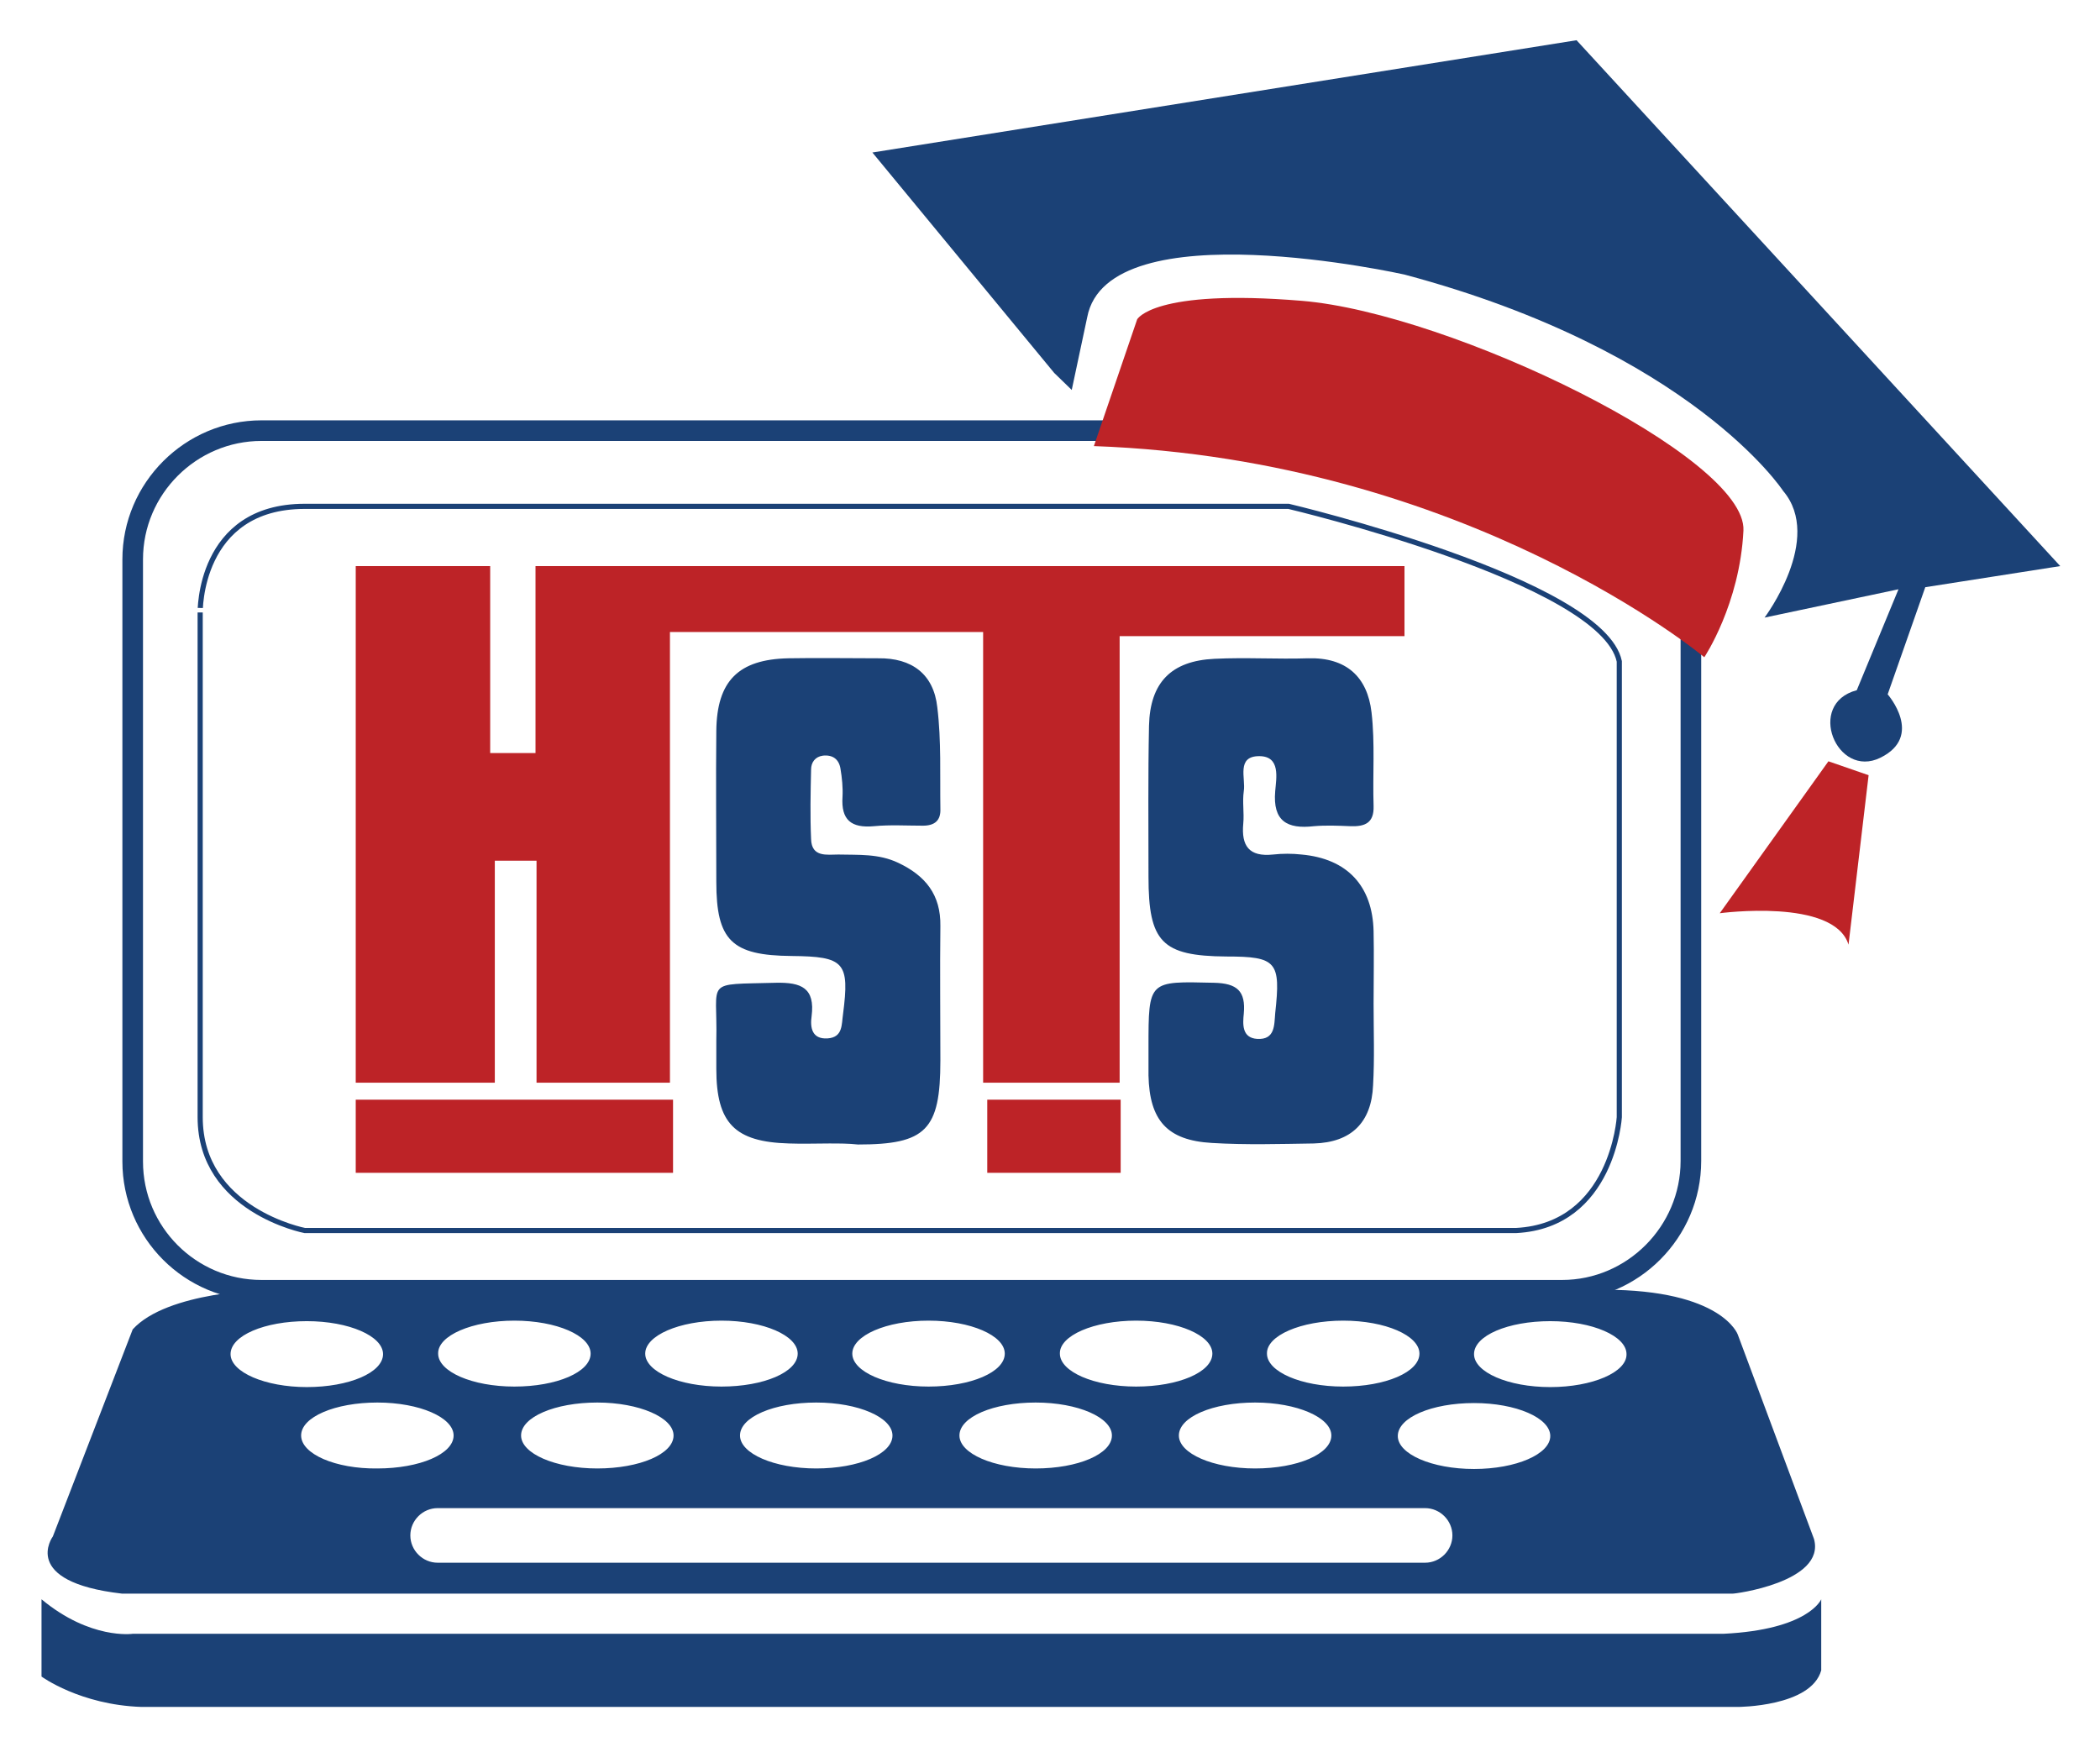
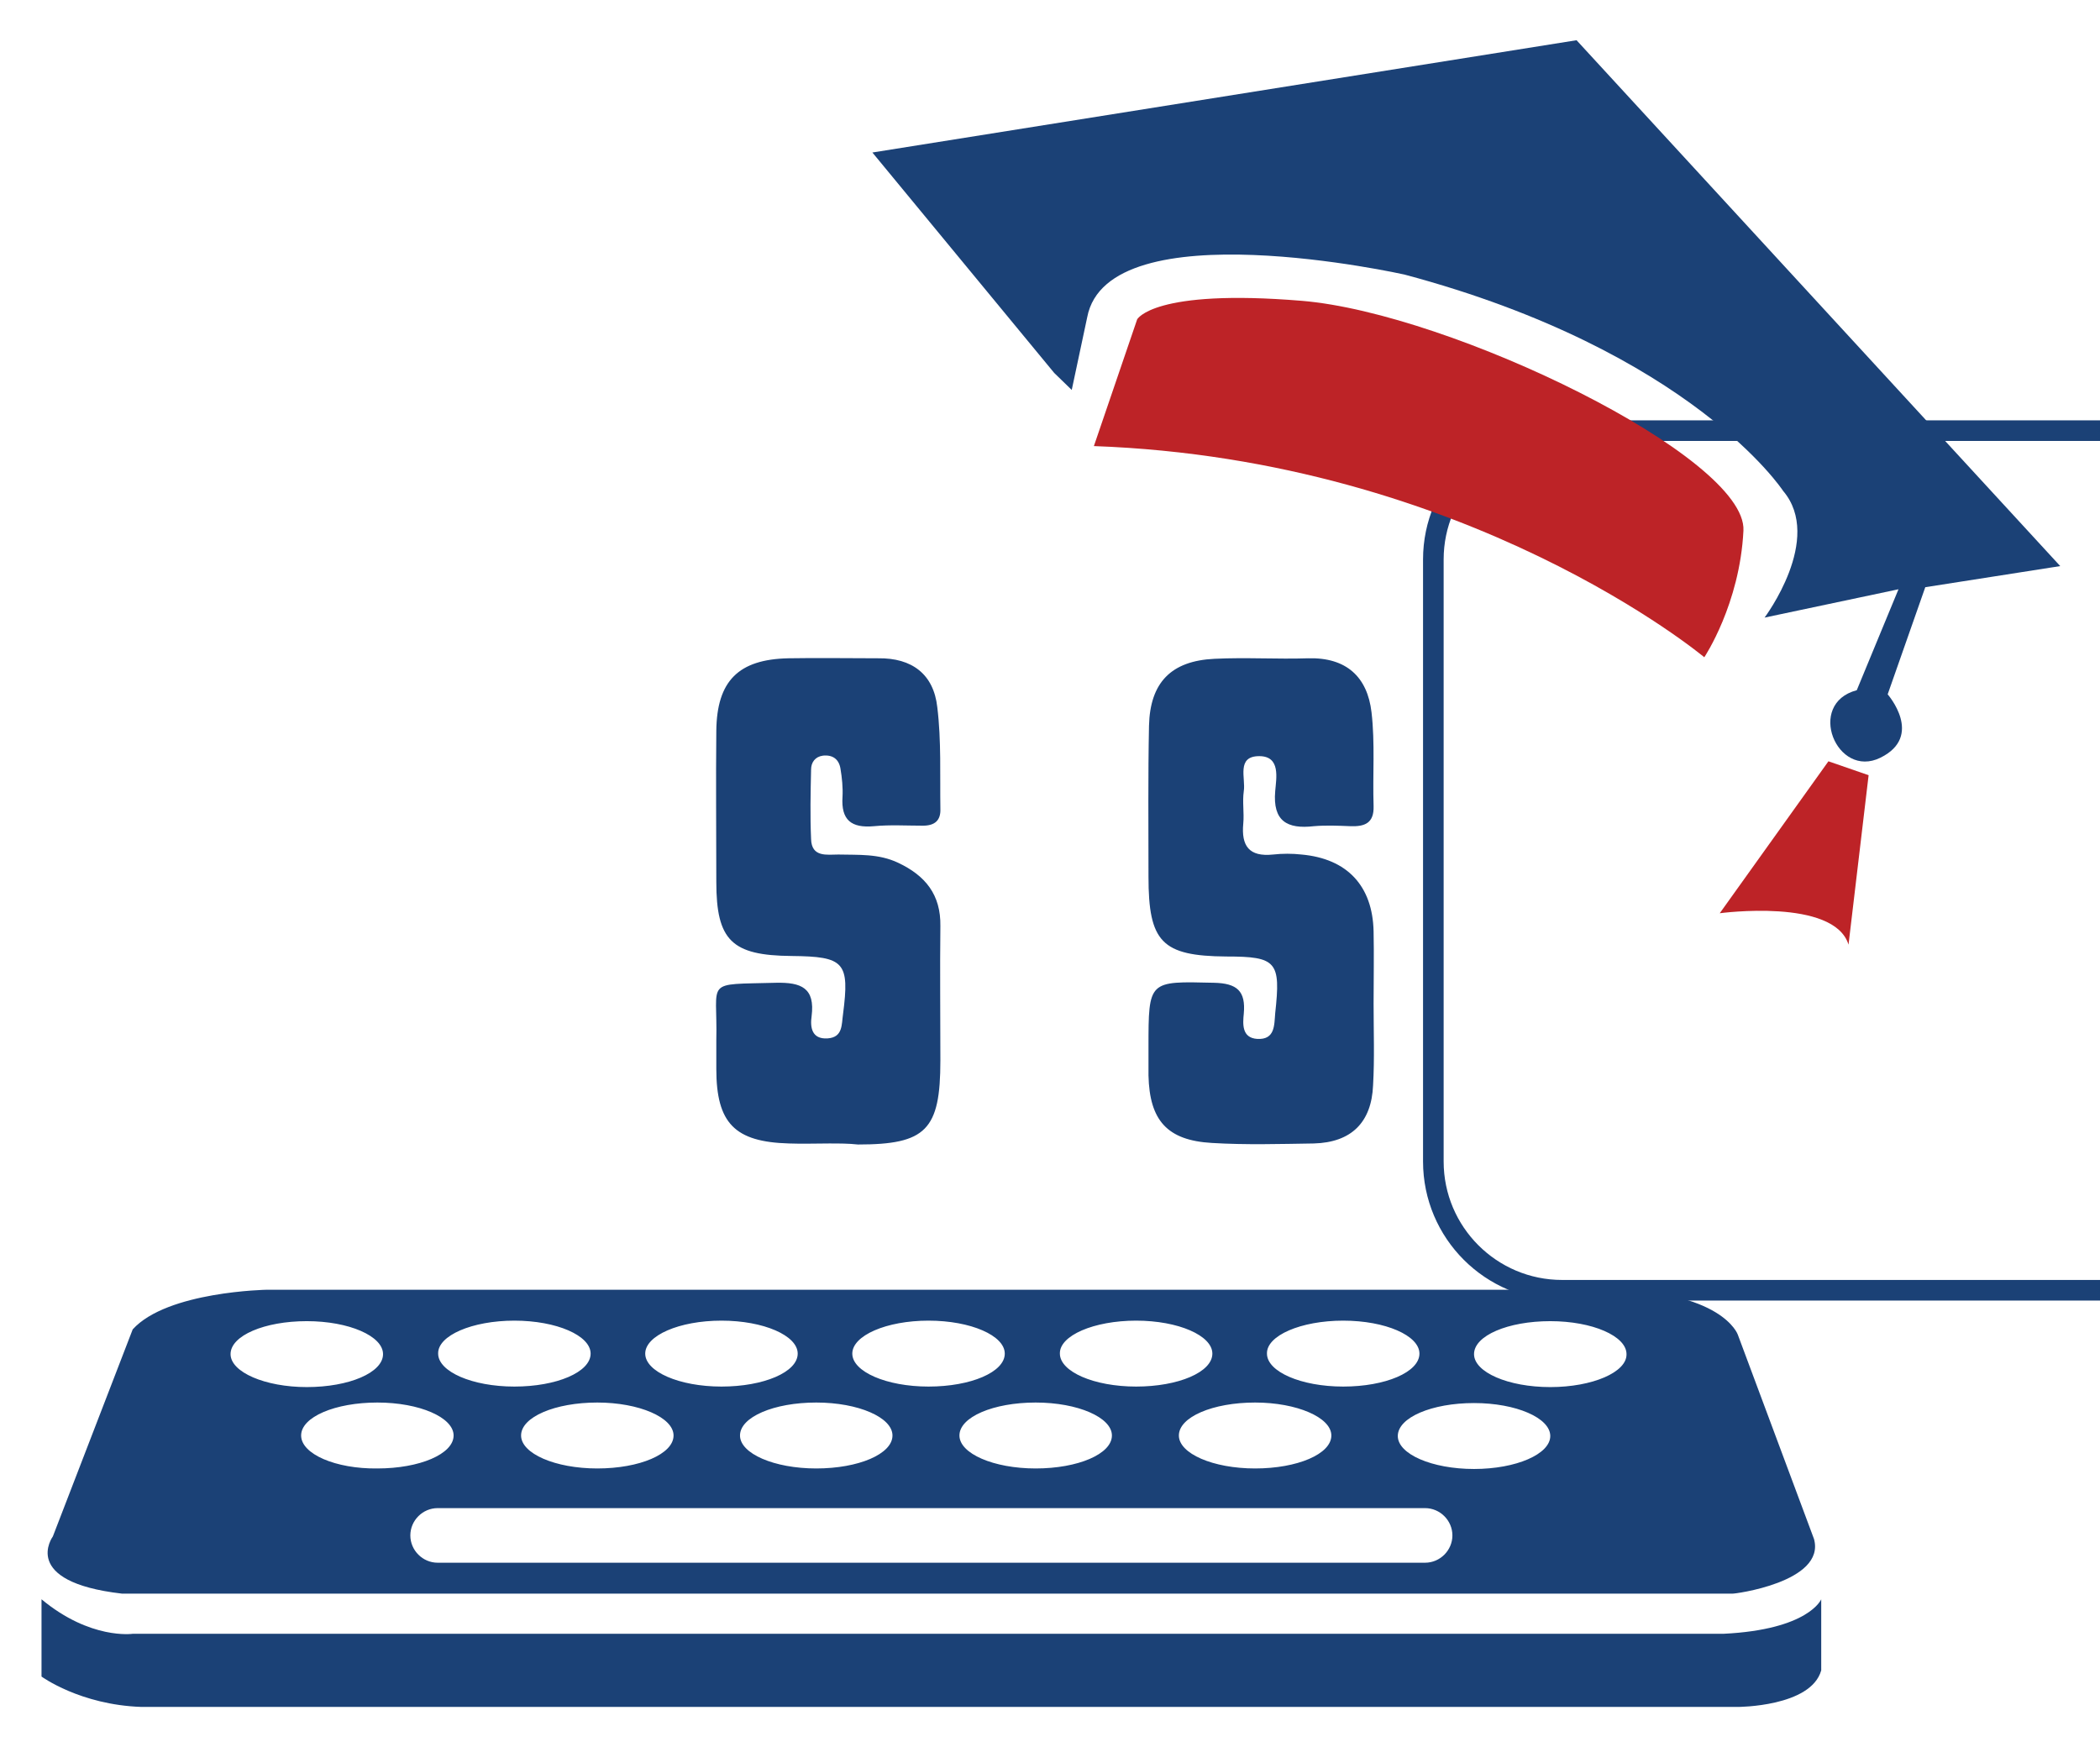
<svg xmlns="http://www.w3.org/2000/svg" role="img" viewBox="-7.59 -5.34 407.68 339.18">
  <title>High School Technology Services (member) logo</title>
  <style>.st0{fill:#1b4176}.st3{fill:#bd2327}</style>
  <style>.st0{fill:#1b4176}.st3{fill:#bd2327}</style>
  <style>.st0{fill:#1b4176}.st3{fill:#bd2327}</style>
  <style>.st0{fill:#1b4176}.st3{fill:#bd2327}</style>
  <style id="style14">.st0{fill:#1b4176}.st3{fill:#bd2327}</style>
  <path id="path16" d="M153.47 216.67c-2.6 0-5.3.1-7.9 0-10.5-.3-14.1-3.9-14.1-14.5v-5.5c.3-12-2.6-10.8 11.6-11.2 4.9-.1 7.6 1 6.9 6.5-.3 2.1 0 4.5 3.1 4.3 3-.2 2.7-2.7 3-4.7 1.3-10.1.3-11.2-10-11.3-11.6-.1-14.6-3-14.6-14.4 0-9.8-.1-19.5 0-29.3.1-9.7 4.3-13.9 14-14.1 5.8-.1 11.6 0 17.4 0 6.6-.1 10.8 3.1 11.5 9.5.8 6.5.5 13.2.6 19.7.1 2.3-1.1 3.3-3.4 3.3-3.2 0-6.4-.2-9.5.1-4.4.4-6.4-1.2-6.1-5.7.1-1.8-.1-3.7-.4-5.5-.3-1.8-1.5-2.7-3.4-2.5-1.5.2-2.3 1.3-2.3 2.7-.1 4.5-.2 9 0 13.5.1 3.6 3.1 3 5.3 3 3.9.1 7.8-.2 11.6 1.6 5.3 2.5 8.3 6.2 8.2 12.3-.1 8.7 0 17.4 0 26.1 0 13.5-2.8 16.3-16 16.3-1.8-.2-3.7-.2-5.5-.2zm105.6-27.1c0 5.3.2 10.6-.1 15.8-.3 7.2-4.2 11.1-11.5 11.3-6.6.1-13.2.3-19.8-.1-8.7-.5-12.1-4.4-12.3-13.1v-5.5c0-13 0-12.8 12.7-12.5 4.5.1 6.2 1.6 5.8 6-.2 2-.4 4.7 2.6 4.9 3.5.2 3.3-2.7 3.5-5 1.1-10 .3-11-9.5-11-12.5-.1-15.1-2.8-15.1-15.5 0-9.8-.1-19.5.1-29.3.2-8.4 4.3-12.6 12.7-13 6.1-.3 12.2.1 18.2-.1 7.4-.2 11.5 3.6 12.3 10.5.7 6 .2 12.1.4 18.2.1 3.3-1.7 4-4.5 3.9-2.4-.1-4.8-.2-7.1 0-5.2.6-8-1-7.5-6.8.2-2.5 1.1-6.8-3.1-6.8-4.5 0-2.6 4.3-3 6.8-.3 2.1.1 4.2-.1 6.3-.4 4.3 1.1 6.5 5.8 6 1.8-.2 3.7-.2 5.5 0 8.9.8 13.8 6.1 14 14.9.1 4.6 0 9.4 0 14.1z" class="st0" />
-   <path id="path18" fill="none" stroke="#1b4176" stroke-miterlimit="10" stroke-width="4" d="M295.67 245.17H43.17c-13.8 0-25-11.2-25-25v-116.9c0-13.8 11.3-25 25-25h252.5c13.8 0 25 11.3 25 25v116.8c0 13.8-11.3 25.1-25 25.1z" />
-   <path id="path20" fill="none" stroke="#1b4176" stroke-miterlimit="10" d="M51.57 92.97h191s60.9 14.4 64.2 30.1v88.5s-1.3 21-20 22H51.57s-20.3-3.9-20.3-22v-98c0 .1-.4-20.6 20.3-20.6z" />
-   <path id="path22" d="M61.47 104.57v100.3h27v-43.1h8.1v43.1h25.9v-87.5h60.8v87.5h26.5v-86.7h55.3v-13.6H96.37v36.3h-8.8v-36.3zm0 103.6h61.6v14.2h-61.6zm122.6 0h25.9v14.2h-25.9z" class="st3" />
+   <path id="path18" fill="none" stroke="#1b4176" stroke-miterlimit="10" stroke-width="4" d="M295.67 245.17c-13.8 0-25-11.2-25-25v-116.9c0-13.8 11.3-25 25-25h252.5c13.8 0 25 11.3 25 25v116.8c0 13.8-11.3 25.1-25 25.1z" />
  <path id="path24" d="M344.57 293.47l-14.8-39.7s-3-8.7-25.9-8.7H44.27s-19.4.3-26.1 7.7l-15.5 40.2s-6.5 8.8 13.4 11.1h312.7c.1.1 18.1-2.2 15.8-10.6zm-91.4-42.4c8.2 0 14.8 2.9 14.8 6.4 0 3.6-6.6 6.4-14.8 6.4-8.2 0-14.8-2.9-14.8-6.4-.1-3.5 6.6-6.4 14.8-6.4zm-2.3 22.3c0 3.6-6.6 6.4-14.8 6.4-8.2 0-14.8-2.9-14.8-6.4 0-3.6 6.6-6.4 14.8-6.4 8.1 0 14.8 2.9 14.8 6.4zm-37.9-22.3c8.2 0 14.8 2.9 14.8 6.4 0 3.6-6.6 6.4-14.8 6.4-8.2 0-14.8-2.9-14.8-6.4-.1-3.5 6.6-6.4 14.8-6.4zm-4.7 22.3c0 3.6-6.6 6.4-14.8 6.4-8.2 0-14.8-2.9-14.8-6.4 0-3.6 6.6-6.4 14.8-6.4 8.2 0 14.8 2.9 14.8 6.4zm-35.6-22.3c8.2 0 14.8 2.9 14.8 6.4 0 3.6-6.6 6.4-14.8 6.4-8.2 0-14.8-2.9-14.8-6.4 0-3.5 6.6-6.4 14.8-6.4zm-7 22.3c0 3.6-6.6 6.4-14.8 6.4-8.2 0-14.8-2.9-14.8-6.4 0-3.6 6.6-6.4 14.8-6.4 8.2 0 14.8 2.9 14.8 6.4zm-33.2-22.3c8.2 0 14.8 2.9 14.8 6.4 0 3.6-6.6 6.4-14.8 6.4-8.2 0-14.8-2.9-14.8-6.4 0-3.5 6.6-6.4 14.8-6.4zm-9.3 22.3c0 3.6-6.6 6.4-14.8 6.4-8.2 0-14.8-2.9-14.8-6.4 0-3.6 6.6-6.4 14.8-6.4 8.1 0 14.8 2.9 14.8 6.4zm-30.9-22.3c8.2 0 14.8 2.9 14.8 6.4 0 3.6-6.6 6.4-14.8 6.4-8.2 0-14.8-2.9-14.8-6.4-.1-3.5 6.6-6.4 14.8-6.4zm-55.1 6.5c0-3.6 6.6-6.4 14.8-6.4 8.2 0 14.8 2.9 14.8 6.4 0 3.6-6.6 6.4-14.8 6.4-8.1 0-14.8-2.9-14.8-6.4zm13.7 15.8c0-3.6 6.6-6.4 14.8-6.4 8.2 0 14.8 2.9 14.8 6.4 0 3.6-6.6 6.4-14.8 6.4-8.1.1-14.8-2.8-14.8-6.4zm218.2 24.7H77.37c-2.9 0-5.3-2.4-5.3-5.3s2.4-5.3 5.3-5.3h191.7c2.9 0 5.3 2.4 5.3 5.3s-2.4 5.3-5.3 5.3zm9.5-18.2c-8.2 0-14.8-2.9-14.8-6.4 0-3.6 6.6-6.4 14.8-6.4 8.2 0 14.8 2.9 14.8 6.4 0 3.5-6.6 6.4-14.8 6.4zm14.8-15.9c-8.2 0-14.8-2.9-14.8-6.4 0-3.6 6.6-6.4 14.8-6.4 8.2 0 14.8 2.9 14.8 6.4.1 3.5-6.6 6.4-14.8 6.4zM.47 305.17v15s7.5 5.5 19.4 5.9h309.9s14.2 0 16.2-7.1v-13.8s-2.4 5.9-19 6.7H18.17s-8.2 1.2-17.7-6.7z" class="st0" />
  <path id="path26" d="M204.77 81.27l8.4-24.6s3.1-6 32-3.6 86.4 30.3 85.7 44.6c-.7 14.3-7.6 24.6-7.6 24.6s-45.9-38.4-118.5-41z" class="st3" />
  <path id="path28" d="M197.07 67.07l-35.3-42.8 136.7-21.8 93.9 102.1-26.2 4.1-7.3 20.8s7.1 8.1-1.4 12.3c-8.5 4.2-14.5-10.5-4.6-13.1l8.1-19.6-26 5.5s11.5-15.3 3.6-24.6c0 0-17.7-27.1-73.5-42 0 0-57.6-12.9-61.6 8.3l-3 14.1z" class="st0" />
  <path id="path30" d="M347.37 142.47l-21.1 29.5s22.2-3 25 6.1l3.9-32.9z" class="st3" />
</svg>